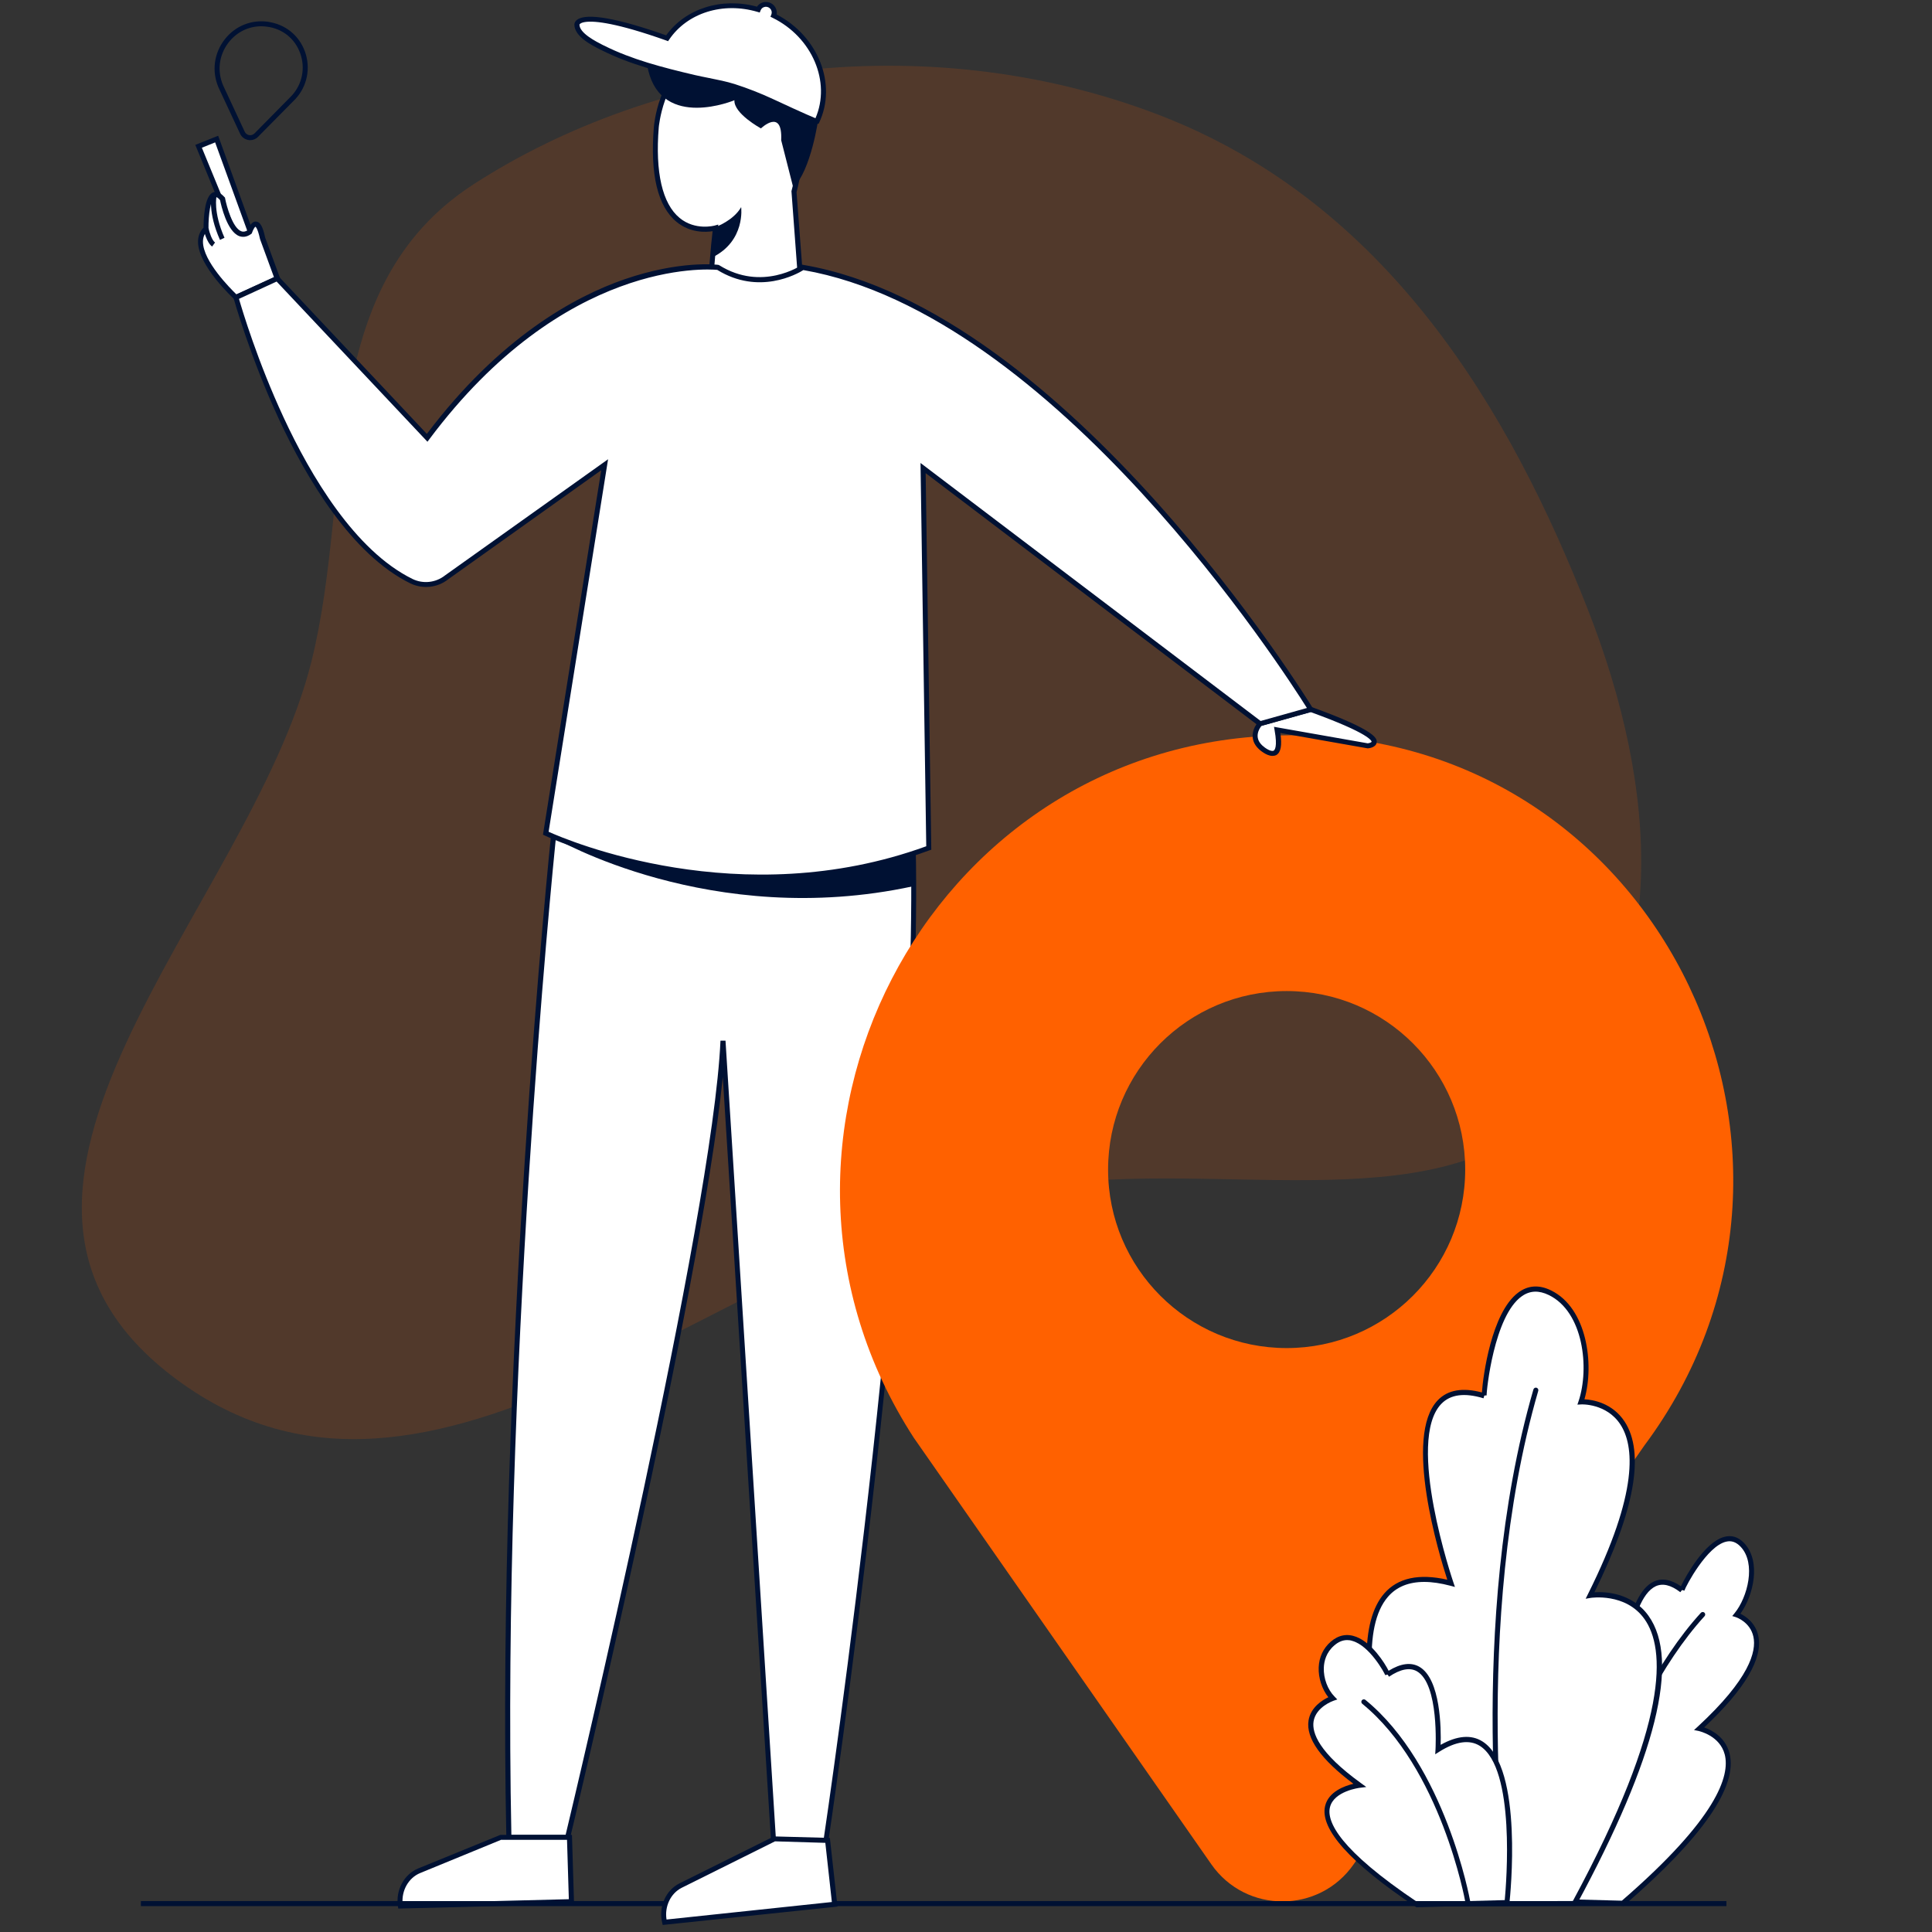
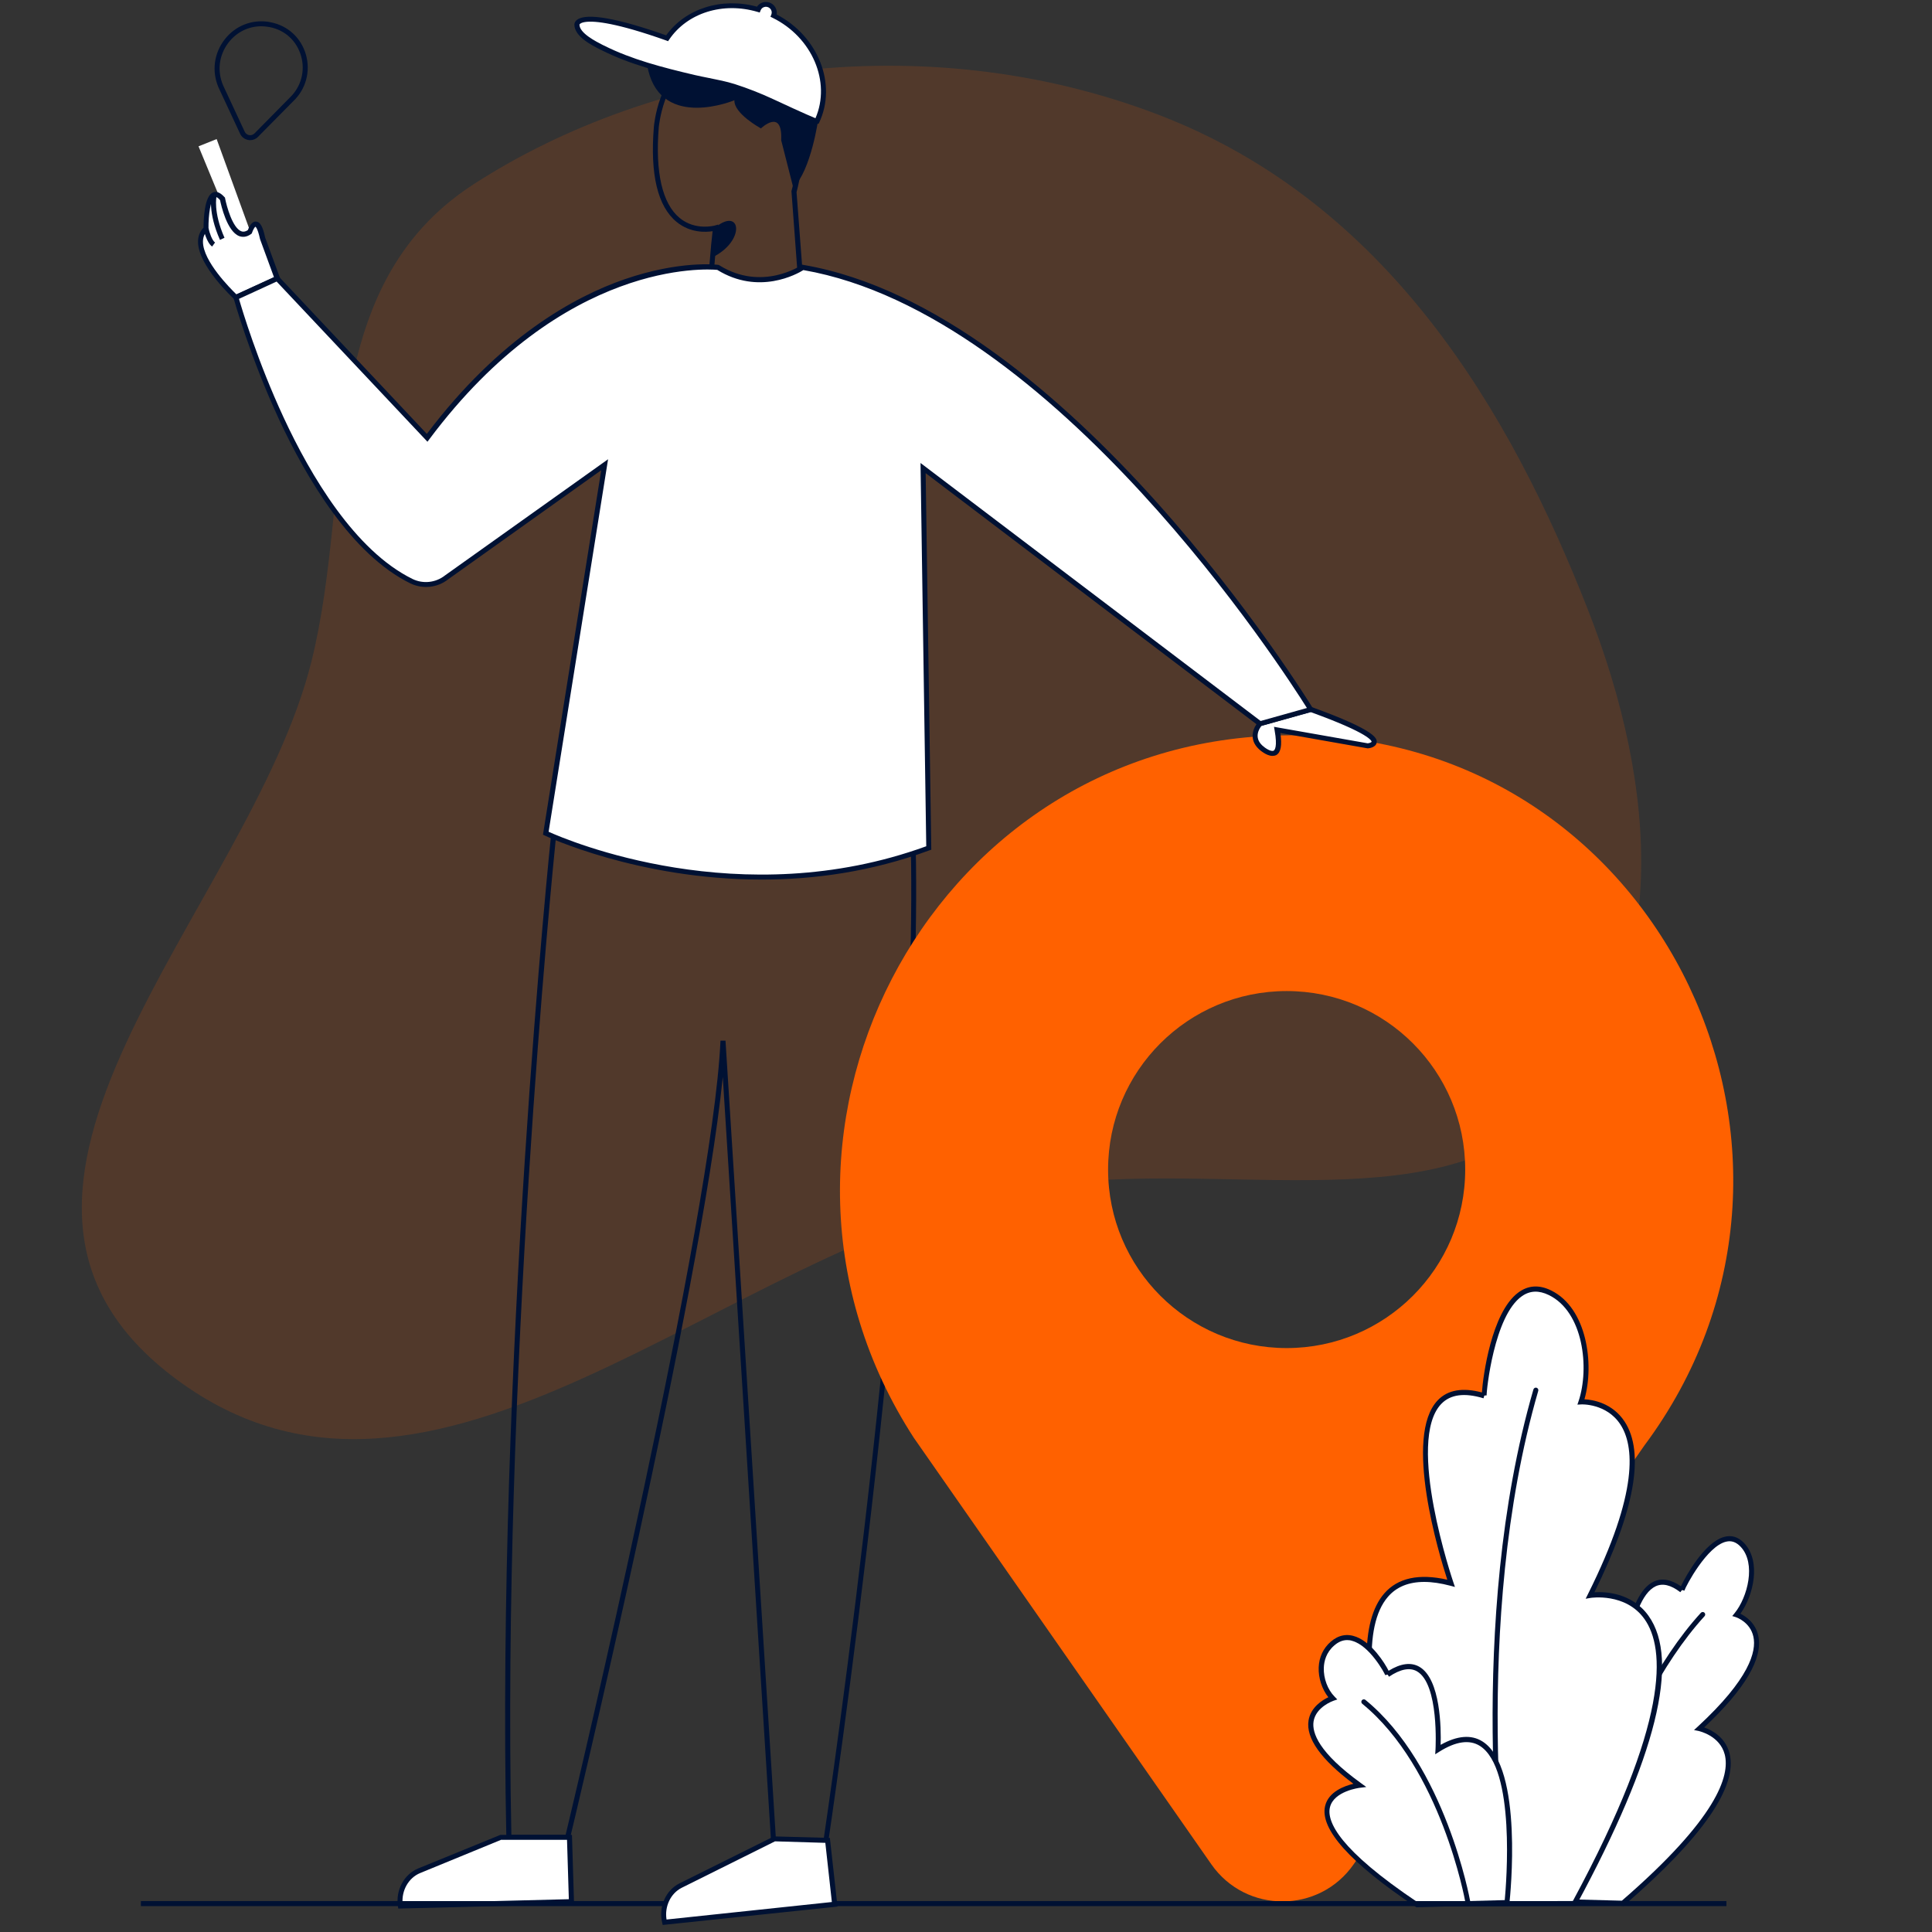
<svg xmlns="http://www.w3.org/2000/svg" width="192" height="192" viewBox="0 0 192 192" fill="none">
  <rect x="0" y="0" width="192" height="192" fill="#333333" stroke="none" />
  <g clip-path="url(#clip0_3273:200)">
    <path fill-rule="evenodd" clip-rule="evenodd" d="M115.083 11.388C137.963 20.141 150.134 40.98 157.833 60.662C164.694 78.204 166.284 97.563 153.793 110.352C142.533 121.874 119.593 114.683 101.614 118.207C71.773 124.06 43.09 156.047 17.53 137.07C-7.55 118.446 24.821 90.378 30.951 65.743C35.198 48.662 31.156 28.589 47.078 18.305C65.155 6.619 91.515 2.374 115.083 11.388Z" fill="#FF6100" fill-opacity="0.15" />
    <g clip-path="url(#clip1_3273:200)">
      <path d="M152.41 188.91C152.41 188.91 152.25 161.71 161.16 168.07C161.16 168.07 161.63 153.75 167.15 158.03C167.08 157.98 170.59 150.81 173.16 153.54C174.83 155.32 173.96 158.78 172.57 160.48C172.57 160.48 178.95 162.5 168.88 171.79C168.88 171.79 179 173.82 161.27 189.15L152.41 188.91Z" fill="white" />
      <path d="M161.36 189.4L152.16 189.15V188.91C152.16 188.13 152.11 169.87 157.29 167.19C158.37 166.63 159.6 166.77 160.93 167.61C161.03 165.7 161.61 158.46 164.34 157.18C165.15 156.8 166.06 156.96 167.05 157.64C167.56 156.57 169.38 153.31 171.3 152.75C172.06 152.52 172.75 152.73 173.34 153.36C175.03 155.16 174.28 158.53 172.96 160.37C173.47 160.62 174.44 161.25 174.73 162.54C175.23 164.79 173.42 167.86 169.36 171.67C170.08 171.92 171.44 172.6 171.87 174.22C172.74 177.51 169.22 182.6 161.42 189.34L161.36 189.4ZM152.66 188.66L161.18 188.89C170.63 180.71 171.95 176.47 171.4 174.35C170.91 172.48 168.86 172.04 168.83 172.03L168.35 171.93L168.71 171.6C173.87 166.84 174.57 164.11 174.25 162.65C173.93 161.19 172.56 160.73 172.5 160.71L172.15 160.6L172.38 160.32C173.67 158.74 174.55 155.37 172.98 153.71C172.54 153.25 172.07 153.08 171.54 153.21C169.64 153.65 167.54 157.61 167.39 158.08L167.16 158.01L166.99 158.23L166.96 158.21C166.04 157.51 165.23 157.32 164.54 157.64C161.72 158.97 161.39 167.99 161.39 168.08L161.37 168.55L160.99 168.28C159.65 167.33 158.51 167.12 157.49 167.64C152.91 170.02 152.67 186.46 152.66 188.66Z" fill="#001133" />
      <path d="M155.98 188.84C155.98 188.84 160.37 170.13 169.22 160.45L155.98 188.84Z" fill="white" />
      <path d="M155.98 189.09C155.96 189.09 155.94 189.09 155.92 189.08C155.79 189.05 155.7 188.91 155.73 188.78C155.77 188.59 160.24 169.89 169.03 160.28C169.12 160.18 169.28 160.17 169.38 160.26C169.48 160.35 169.49 160.51 169.4 160.61C160.7 170.13 156.26 188.7 156.22 188.89C156.19 189.01 156.09 189.09 155.98 189.09Z" fill="#001133" />
      <path d="M24.98 23.31L21.53 13.82L19.73 14.54L23.77 24.33L24.98 23.31Z" fill="white" />
-       <path d="M23.66 24.74L19.41 14.4L21.68 13.49L25.27 23.38L23.66 24.74ZM20.06 14.68L23.86 23.92L24.68 23.23L21.38 14.15L20.06 14.68Z" fill="#001133" />
-       <path d="M55.04 82.86C55.04 82.86 49.58 134.94 50.58 182.6H56.41C56.41 182.6 71.05 121.73 71.85 103.43L76.92 183.81H81.95C81.95 183.81 91.84 118.42 90.72 82.44L55.04 82.86Z" fill="white" />
      <path d="M82.17 184.06H76.69L76.68 183.83L71.83 107.03C69.66 128.42 56.79 182.1 56.65 182.67L56.6 182.86H50.33L50.32 182.61C49.33 135.48 54.72 83.36 54.78 82.83L54.8 82.61H55.02L90.95 82.19L90.96 82.44C92.07 118.04 82.29 183.2 82.19 183.86L82.17 184.06ZM77.16 183.56H81.74C82.36 179.42 91.51 117.27 90.48 82.69L55.26 83.1C54.88 86.85 49.88 136.88 50.82 182.35H56.21C57.12 178.56 70.83 120.97 71.6 103.42H72.1L77.16 183.56Z" fill="#001133" />
-       <path d="M70.917 24.423L71.1 22.649C71.08 22.652 64.244 24.617 65.232 12.608C65.232 12.608 66.201 1.287 76.365 6.944C76.58 7.059 77.139 7.789 77.293 7.982C78.149 9.089 80.571 12.892 78.913 19.058L79.502 26.863C79.502 26.863 74.456 32.393 70.839 29.558C70.385 29.209 70.883 24.991 70.917 24.423Z" fill="white" />
      <path d="M73.74 30.595C72.707 30.717 71.647 30.52 70.681 29.758C70.327 29.487 70.317 28.3 70.611 25.074C70.644 24.758 70.657 24.524 70.665 24.423L70.664 24.413L70.817 22.975C70.145 23.085 68.604 23.166 67.244 22.058C65.361 20.518 64.592 17.336 64.981 12.608C64.996 12.395 65.454 7.497 68.761 5.737C70.759 4.665 73.358 5.013 76.473 6.75C76.71 6.883 77.206 7.499 77.479 7.849C78.525 9.206 80.766 13.009 79.16 19.1L79.756 26.964L79.685 27.043C79.522 27.203 76.71 30.244 73.74 30.595ZM71.161 24.445C71.154 24.556 71.133 24.8 71.1 25.117C70.861 27.702 70.819 29.137 70.989 29.379C74.151 31.855 78.602 27.423 79.23 26.775L78.654 18.998C80.234 13.103 78.079 9.44 77.08 8.138C76.651 7.575 76.317 7.221 76.231 7.171C73.277 5.526 70.841 5.189 68.992 6.163C65.922 7.794 65.472 12.59 65.468 12.641C65.101 17.125 65.822 20.242 67.54 21.66C69.101 22.946 71.003 22.419 71.022 22.417L71.383 22.314L71.161 24.445Z" fill="#001133" />
-       <path d="M71.158 22.542C71.158 22.542 72.896 21.914 73.656 20.585C73.656 20.585 74.114 23.955 70.773 25.588L71.158 22.542Z" fill="#001133" />
+       <path d="M71.158 22.542C73.656 20.585 74.114 23.955 70.773 25.588L71.158 22.542Z" fill="#001133" />
      <path d="M77.633 13.933L78.834 18.645C80.622 16.903 81.327 11.785 81.327 11.785C82.106 2.178 70.48 3.923 70.243 3.961C70.233 3.962 70.233 3.962 70.233 3.962C67.725 3.191 65.969 4.184 65.03 5.01C64.473 5.498 64.241 6.261 64.416 6.975C65.856 12.947 72.985 9.961 72.985 9.961C72.91 11.289 75.622 12.761 75.622 12.761C75.622 12.761 77.783 10.683 77.633 13.933Z" fill="#001133" />
-       <path d="M55.07 83.26C55.07 83.26 70.65 92.41 90.72 88.08L90.8 84.71C90.81 84.7 76.54 91.06 55.07 83.26Z" fill="#001133" />
      <path d="M23.46 29.55C23.46 29.55 18.27 24.79 20.48 22.71C20.48 22.71 20.42 17.86 22.12 19.75C22.12 19.75 23 24.35 24.83 23.03C24.83 23.03 25.52 20.95 26.09 23.66L27.56 27.67L23.46 29.55Z" fill="white" />
      <path d="M23.41 29.85L23.29 29.74C23.14 29.61 19.7 26.42 19.68 24.04C19.68 23.48 19.86 23 20.23 22.62C20.23 21.9 20.29 19.47 21.18 19.12C21.52 18.98 21.9 19.14 22.31 19.59L22.36 19.64L22.37 19.71C22.52 20.5 23.11 22.64 23.97 22.98C24.17 23.06 24.39 23.03 24.63 22.87C24.73 22.59 25.02 21.97 25.45 22.02C25.85 22.04 26.12 22.52 26.35 23.61L27.89 27.8L23.41 29.85ZM21.41 19.57C21.39 19.57 21.37 19.57 21.35 19.58C20.94 19.74 20.7 21.33 20.72 22.72V22.83L20.64 22.9C20.32 23.2 20.17 23.57 20.17 24.03C20.18 25.96 22.89 28.67 23.5 29.26L27.23 27.55L25.84 23.76C25.6 22.63 25.39 22.53 25.38 22.53C25.31 22.56 25.14 22.85 25.05 23.12L25.02 23.2L24.96 23.25C24.46 23.62 24.03 23.56 23.76 23.46C22.56 22.98 21.98 20.43 21.87 19.89C21.69 19.67 21.53 19.57 21.41 19.57Z" fill="#001133" />
      <path d="M21.28 19.44C21.28 19.44 20.88 21.01 22.09 23.74L21.28 19.44Z" fill="white" />
      <path d="M21.86 23.84C20.63 21.06 21.02 19.45 21.04 19.38L21.52 19.5C21.52 19.51 21.16 21.03 22.31 23.63L21.86 23.84Z" fill="#001133" />
      <path d="M20.47 22.72C20.47 22.72 20.73 23.96 21.22 24.3L20.47 22.72Z" fill="white" />
      <path d="M21.08 24.5C20.53 24.11 20.26 22.9 20.23 22.77L20.72 22.67C20.81 23.11 21.07 23.89 21.37 24.1L21.08 24.5Z" fill="#001133" />
      <path d="M129.66 73.09C129.23 73.08 128.8 73.07 128.36 73.07C127.93 73.07 127.5 73.08 127.06 73.09C91.98 73.98 71.74 113.44 90.81 142.88L120.38 185.27C123.82 190.2 131.12 190.19 134.54 185.25L163.41 143.66C184.69 115.12 165.24 73.99 129.66 73.09ZM127.87 133.97C118.07 133.97 110.12 126.03 110.12 116.23C110.12 106.43 118.06 98.49 127.87 98.49C137.67 98.49 145.61 106.43 145.61 116.23C145.61 126.03 137.66 133.97 127.87 133.97Z" fill="#FF6100" />
      <path d="M24.86 13.93C24.8 13.93 24.74 13.93 24.67 13.91C24.32 13.85 24.01 13.62 23.86 13.29L21.71 8.68C21.03 7.08 21.26 5.31 22.32 3.93C23.36 2.58 24.99 1.92 26.67 2.17L26.93 2.22C28.62 2.56 29.92 3.76 30.4 5.42C30.88 7.09 30.4 8.87 29.14 10.06L25.64 13.6C25.44 13.81 25.15 13.93 24.86 13.93ZM25.97 2.61C24.7 2.61 23.51 3.19 22.71 4.23C21.76 5.47 21.56 7.05 22.17 8.48L24.32 13.09C24.4 13.27 24.57 13.39 24.76 13.43C24.96 13.46 25.15 13.4 25.29 13.26L28.79 9.71C29.92 8.64 30.35 7.05 29.92 5.56C29.49 4.07 28.34 3 26.83 2.7L26.59 2.66C26.38 2.63 26.18 2.61 25.97 2.61Z" fill="#001133" />
      <path d="M125.22 71.92C125.22 71.92 124.09 73.16 125.27 74.26C125.27 74.26 127.63 76.46 126.92 72.53L135.91 74.11C135.91 74.11 139.37 73.78 130.27 70.5L125.22 71.92Z" fill="white" />
      <path d="M126.45 75.12C125.85 75.12 125.18 74.52 125.1 74.44C124.03 73.44 124.59 72.24 125.04 71.75L125.09 71.7L125.16 71.68L130.28 70.24L130.36 70.27C136.96 72.65 136.85 73.45 136.81 73.79C136.75 74.27 136.08 74.36 135.94 74.37H135.91L127.24 72.84C127.42 74.08 127.29 74.78 126.83 75.04C126.7 75.1 126.58 75.12 126.45 75.12ZM125.36 72.14C125.17 72.38 124.57 73.26 125.44 74.08C125.75 74.37 126.32 74.73 126.57 74.6C126.67 74.55 126.97 74.24 126.67 72.58L126.61 72.23L135.92 73.87C136.11 73.85 136.29 73.77 136.31 73.72C136.31 73.65 136.18 72.91 130.26 70.77L125.36 72.14Z" fill="#001133" />
      <path d="M49.72 182.6L41.66 185.91C40.34 186.45 39.56 187.92 39.79 189.41L56.78 188.98L56.59 182.59H49.72V182.6Z" fill="white" />
      <path d="M39.58 189.67L39.55 189.45C39.3 187.85 40.15 186.26 41.57 185.68L49.72 182.35H56.84L57.05 189.23L56.8 189.24L39.58 189.67ZM49.77 182.85L41.76 186.14C40.61 186.61 39.9 187.86 40.01 189.16L56.53 188.74L56.35 182.84H49.77V182.85Z" fill="#001133" />
      <path d="M54.24 82.81C54.24 82.81 72.43 91.59 92.3 84.27L91.74 46.51L125.23 71.91L130.27 70.49C130.27 70.49 106.34 31.09 79.79 26.55C79.79 26.55 75.79 29.32 71.36 26.55C71.36 26.55 56.5 24.68 42.45 43.49L27.55 27.66L23.46 29.54C23.46 29.54 29.68 52.24 40.9 57.74C42.04 58.3 43.4 58.14 44.4 57.35L60.1 46.16L54.24 82.81Z" fill="white" />
      <path d="M75.7 87.41C63.4 87.41 54.26 83.09 54.13 83.03L53.96 82.95L59.75 46.73L44.54 57.57C43.48 58.41 42.01 58.57 40.79 57.98C34.93 55.11 30.46 47.54 27.74 41.7C24.81 35.39 23.23 29.68 23.21 29.62L23.15 29.41L27.6 27.37L42.42 43.12C49.66 33.53 57.1 29.47 62.08 27.75C67.54 25.87 71.22 26.3 71.38 26.32L71.48 26.36C75.71 29 79.59 26.39 79.63 26.36L79.71 26.3L79.81 26.32C106.17 30.82 130.22 69.98 130.46 70.37L130.63 70.65L125.15 72.19L125.05 72.11L91.99 47.02L92.55 84.44L92.38 84.5C86.56 86.65 80.85 87.41 75.7 87.41ZM54.52 82.66C56.4 83.51 73.58 90.82 92.05 84.1L91.48 46.01L125.28 71.65L129.88 70.36C127.66 66.82 104.76 31.18 79.84 26.84C79.22 27.23 75.4 29.37 71.28 26.82C70.3 26.73 56.04 25.76 42.66 43.66L42.48 43.9L27.49 27.98L23.75 29.7C24.06 30.77 25.59 35.9 28.19 41.5C30.87 47.27 35.27 54.73 41 57.54C42.05 58.05 43.31 57.91 44.23 57.18L60.43 45.64L54.52 82.66Z" fill="#001133" />
      <path d="M81.178 12.065C81.137 12.14 77.142 10.286 76.716 10.085C75.489 9.504 74.222 9.009 72.935 8.598C71.649 8.196 70.287 8.004 68.972 7.696C65.896 6.972 62.72 6.169 59.883 4.742C59.134 4.367 57.319 3.494 57.342 2.413C57.342 2.413 57.372 0.618 66.307 3.802C68.179 1.063 71.859 -0.086 75.365 0.95C75.474 0.675 75.722 0.475 76.03 0.438C76.486 0.384 76.897 0.709 76.951 1.165C76.968 1.304 76.953 1.437 76.898 1.564C81.058 3.621 82.968 8.289 81.178 12.065Z" fill="white" />
      <path d="M81.248 12.308C80.86 12.354 76.654 10.333 76.612 10.318C75.408 9.756 74.151 9.26 72.864 8.848C72.058 8.59 71.192 8.421 70.357 8.257C69.873 8.164 69.399 8.069 68.922 7.954C65.701 7.196 62.576 6.397 59.781 4.985L59.674 4.937C58.763 4.471 57.061 3.615 57.081 2.414C57.086 2.373 57.099 2.14 57.378 1.946C58.345 1.268 61.4 1.813 66.202 3.512C68.132 0.837 71.714 -0.291 75.231 0.664C75.402 0.412 75.684 0.238 75.992 0.201C76.587 0.131 77.121 0.561 77.191 1.147C77.203 1.246 77.204 1.347 77.185 1.44C81.316 3.59 83.209 8.371 81.405 12.189L81.356 12.286L81.259 12.317C81.257 12.307 81.257 12.307 81.248 12.308ZM58.241 2.176C57.992 2.206 57.837 2.254 57.742 2.306C57.609 2.372 57.596 2.434 57.587 2.435C57.577 3.292 59.215 4.116 59.912 4.476L60.018 4.524C62.77 5.911 65.854 6.705 69.044 7.456C69.51 7.562 69.984 7.657 70.459 7.752C71.305 7.924 72.181 8.093 73.017 8.356C74.326 8.776 75.603 9.279 76.829 9.85C77.32 10.084 80.27 11.447 81.04 11.749C82.599 8.151 80.726 3.71 76.781 1.769L76.567 1.664L76.653 1.452C76.683 1.368 76.702 1.275 76.692 1.186C76.654 0.868 76.366 0.64 76.048 0.678C75.829 0.704 75.663 0.834 75.586 1.034L75.501 1.246L75.282 1.181C71.849 0.167 68.314 1.269 66.503 3.93L66.392 4.094L66.212 4.024C61.273 2.272 59.144 2.07 58.241 2.176Z" fill="#001133" />
      <path d="M142.29 189.21C142.29 189.21 127.08 152.83 144.21 157.34C144.21 157.34 136.7 135.41 147.51 138.71C147.38 138.67 148.57 125.81 154.03 128.47C157.58 130.2 158.25 135.94 157.12 139.31C157.12 139.31 167.94 138.71 158.02 158.54C158.02 158.54 174.49 155.81 156.46 189.16L142.29 189.21Z" fill="white" />
      <path d="M142.12 189.47L142.06 189.32C142.03 189.26 139.5 183.16 137.68 176.35C135.22 167.15 135.19 161.09 137.57 158.35C138.91 156.81 141.02 156.35 143.83 156.99C143.03 154.53 139.44 142.72 142.89 139.15C143.88 138.12 145.36 137.87 147.27 138.38C147.38 136.78 148.21 130.47 150.86 128.47C151.84 127.73 152.94 127.65 154.14 128.24C157.72 129.98 158.46 135.58 157.46 139.06C158.26 139.1 160.22 139.4 161.45 141.27C163.48 144.37 162.47 150.08 158.45 158.24C159.52 158.17 162.18 158.27 163.83 160.58C166.99 165.01 164.59 174.66 156.69 189.27L156.62 189.4H156.47L142.12 189.47ZM141.54 157.21C139.99 157.21 138.79 157.7 137.94 158.68C132.73 164.67 141.61 186.89 142.45 188.97L156.31 188.92C165.95 171.05 165.5 163.81 163.42 160.89C161.55 158.26 158.1 158.79 158.06 158.8L157.58 158.88L157.8 158.44C162.91 148.22 162.38 143.62 161.03 141.56C159.66 139.46 157.16 139.56 157.13 139.57L156.76 139.59L156.88 139.24C157.97 135.97 157.37 130.38 153.92 128.7C152.93 128.22 152.05 128.25 151.25 128.81C148.47 130.74 147.71 138.3 147.74 138.67L147.51 138.69L147.43 138.96L147.39 138.95C145.53 138.39 144.14 138.58 143.24 139.51C139.67 143.2 144.39 157.13 144.44 157.27L144.59 157.71L144.14 157.59C143.19 157.34 142.32 157.21 141.54 157.21Z" fill="#001133" />
      <path d="M149.63 188.9C149.63 188.9 145.82 161.63 152.63 138.16L149.63 188.9Z" fill="white" />
      <path d="M149.63 189.15C149.51 189.15 149.4 189.06 149.38 188.93C149.34 188.66 145.64 161.33 152.39 138.08C152.43 137.95 152.57 137.87 152.7 137.91C152.83 137.95 152.91 138.09 152.87 138.22C146.15 161.37 149.84 188.59 149.88 188.86C149.9 189 149.8 189.12 149.67 189.14C149.65 189.15 149.64 189.15 149.63 189.15Z" fill="#001133" />
      <path d="M149.78 189.05C149.78 189.05 152.06 168.12 142.91 173.85C142.91 173.85 143.6 162.58 137.9 166.4C137.97 166.35 135.14 160.97 132.43 163.34C130.67 164.88 131.24 167.54 132.45 168.77C132.45 168.77 126.1 170.88 135.13 177.41C135.13 177.41 124.88 178.61 140.85 189.29L149.78 189.05Z" fill="white" />
      <path d="M140.77 189.54L140.7 189.5C134.17 185.13 131.14 181.76 131.69 179.47C132.03 178.05 133.62 177.48 134.5 177.27C131.27 174.85 129.77 172.74 130.04 170.99C130.25 169.66 131.42 168.95 132.01 168.67C131.38 167.88 131.01 166.75 131.05 165.71C131.09 164.68 131.51 163.79 132.25 163.15C133.02 162.48 133.88 162.32 134.79 162.67C136.35 163.28 137.59 165.23 138 166.04C139.2 165.3 140.23 165.17 141.05 165.64C143.18 166.86 143.22 171.84 143.17 173.4C144.81 172.48 146.21 172.36 147.32 173.06C151.43 175.63 150.07 188.53 150.01 189.08L150 189.3L140.77 189.54ZM133.88 162.99C133.43 162.99 133 163.17 132.59 163.53C131.78 164.23 131.58 165.12 131.56 165.74C131.52 166.78 131.94 167.91 132.62 168.6L132.9 168.89L132.52 169.02C132.5 169.03 130.77 169.62 130.54 171.08C130.37 172.2 131.05 174.17 135.26 177.21L135.78 177.59L135.14 177.67C135.11 177.67 132.56 177.99 132.17 179.6C131.83 181.02 133.07 183.81 140.9 189.06L149.54 188.83C149.7 187.11 150.63 175.74 147.06 173.5C146.03 172.86 144.68 173.05 143.04 174.08L142.63 174.34L142.66 173.85C142.66 173.79 143.03 167.36 140.81 166.09C140.1 165.69 139.17 165.87 138.04 166.63L137.9 166.42L137.66 166.47C137.59 166.26 136.12 163.55 134.39 163.07C134.22 163.01 134.05 162.99 133.88 162.99Z" fill="#001133" />
      <path d="M145.87 188.97C145.87 188.97 143.53 175.64 135.55 169.13L145.87 188.97Z" fill="white" />
      <path d="M145.87 189.22C145.75 189.22 145.65 189.14 145.62 189.01C145.6 188.88 143.2 175.7 135.38 169.32C135.27 169.23 135.26 169.08 135.34 168.97C135.43 168.86 135.59 168.85 135.69 168.93C143.65 175.43 146.08 188.79 146.1 188.92C146.12 189.06 146.03 189.19 145.9 189.21C145.9 189.22 145.88 189.22 145.87 189.22Z" fill="#001133" />
      <path d="M171.57 188.93H14V189.43H171.57V188.93Z" fill="#001133" />
      <path d="M76.97 182.74L67.64 187.38C66.37 188.03 65.7 189.55 66.06 191.02L82.96 189.23L82.26 182.88L76.97 182.74Z" fill="white" />
      <path d="M65.86 191.3L65.81 191.09C65.43 189.51 66.15 187.86 67.52 187.17L76.91 182.5L82.47 182.65L83.23 189.47L82.98 189.5L65.86 191.3ZM77.02 182.99L67.74 187.61C66.64 188.17 66.03 189.47 66.24 190.76L82.67 189.02L82.02 183.14L77.02 182.99Z" fill="#001133" />
    </g>
  </g>
  <defs>
    <clipPath id="clip0_3273:200">
      <rect width="192" height="192" fill="white" />
    </clipPath>
    <clipPath id="clip1_3273:200">
      <rect width="164.83" height="191.3" fill="white" transform="translate(14)" />
    </clipPath>
  </defs>
</svg>